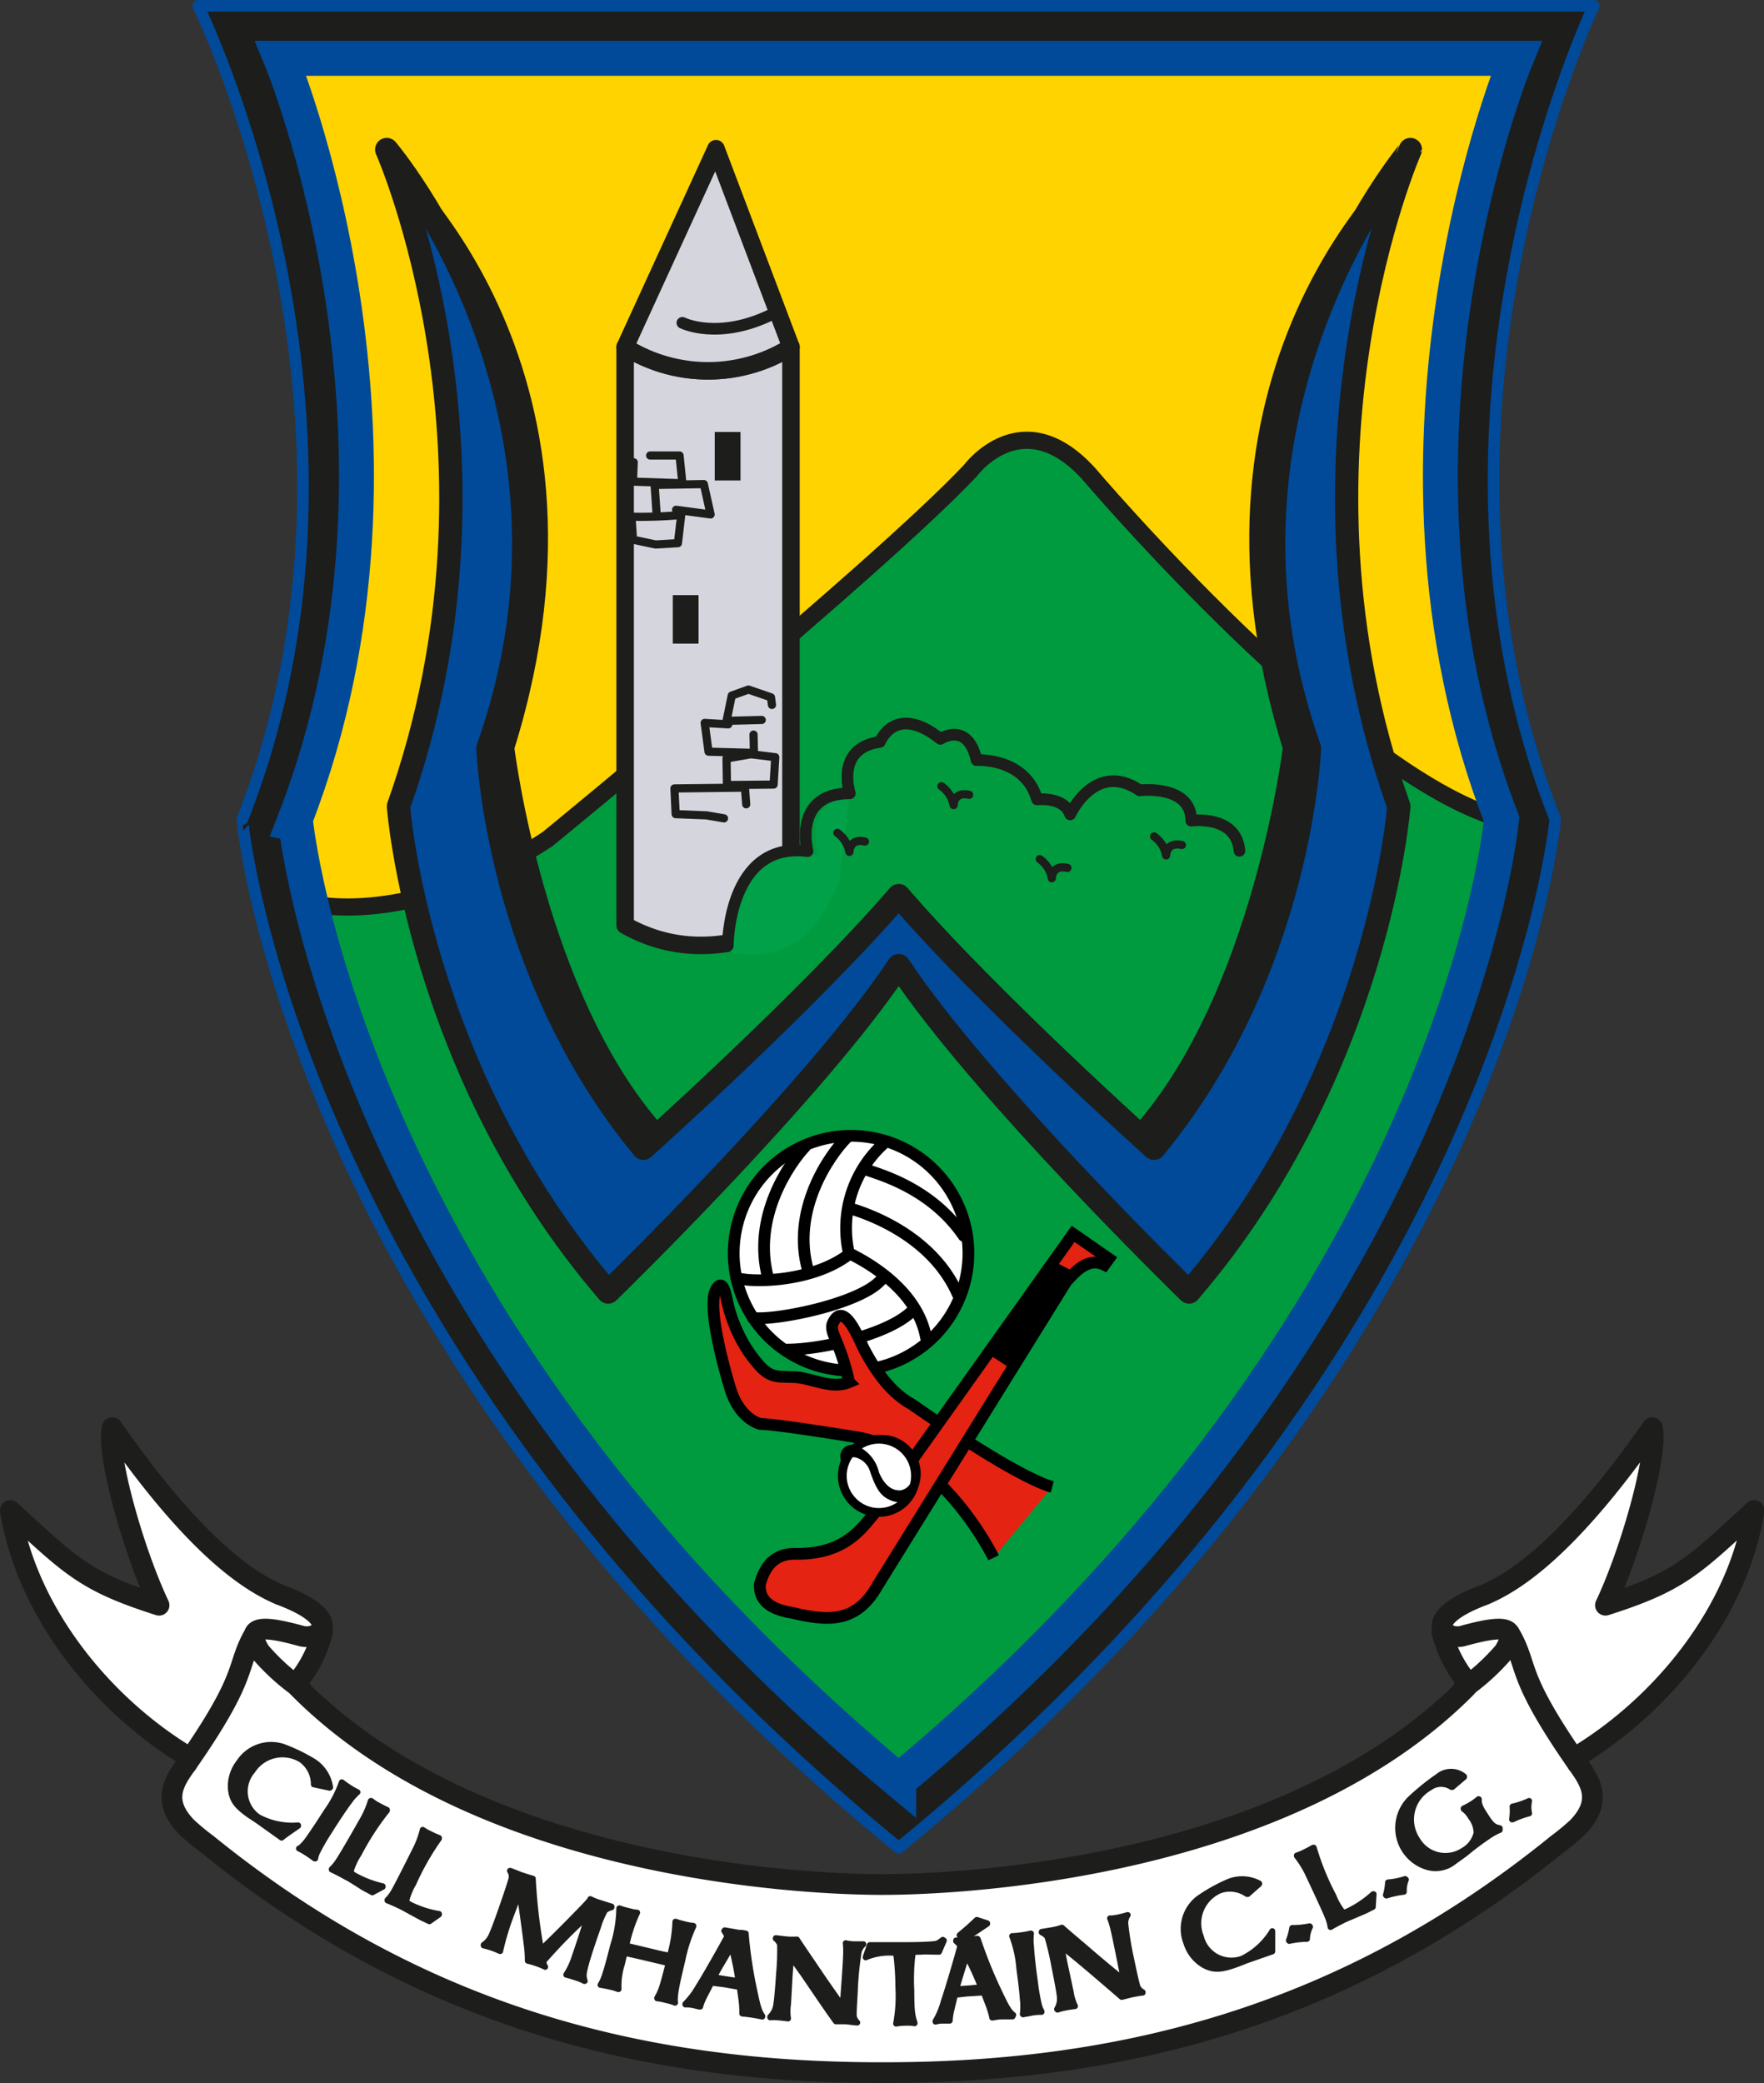
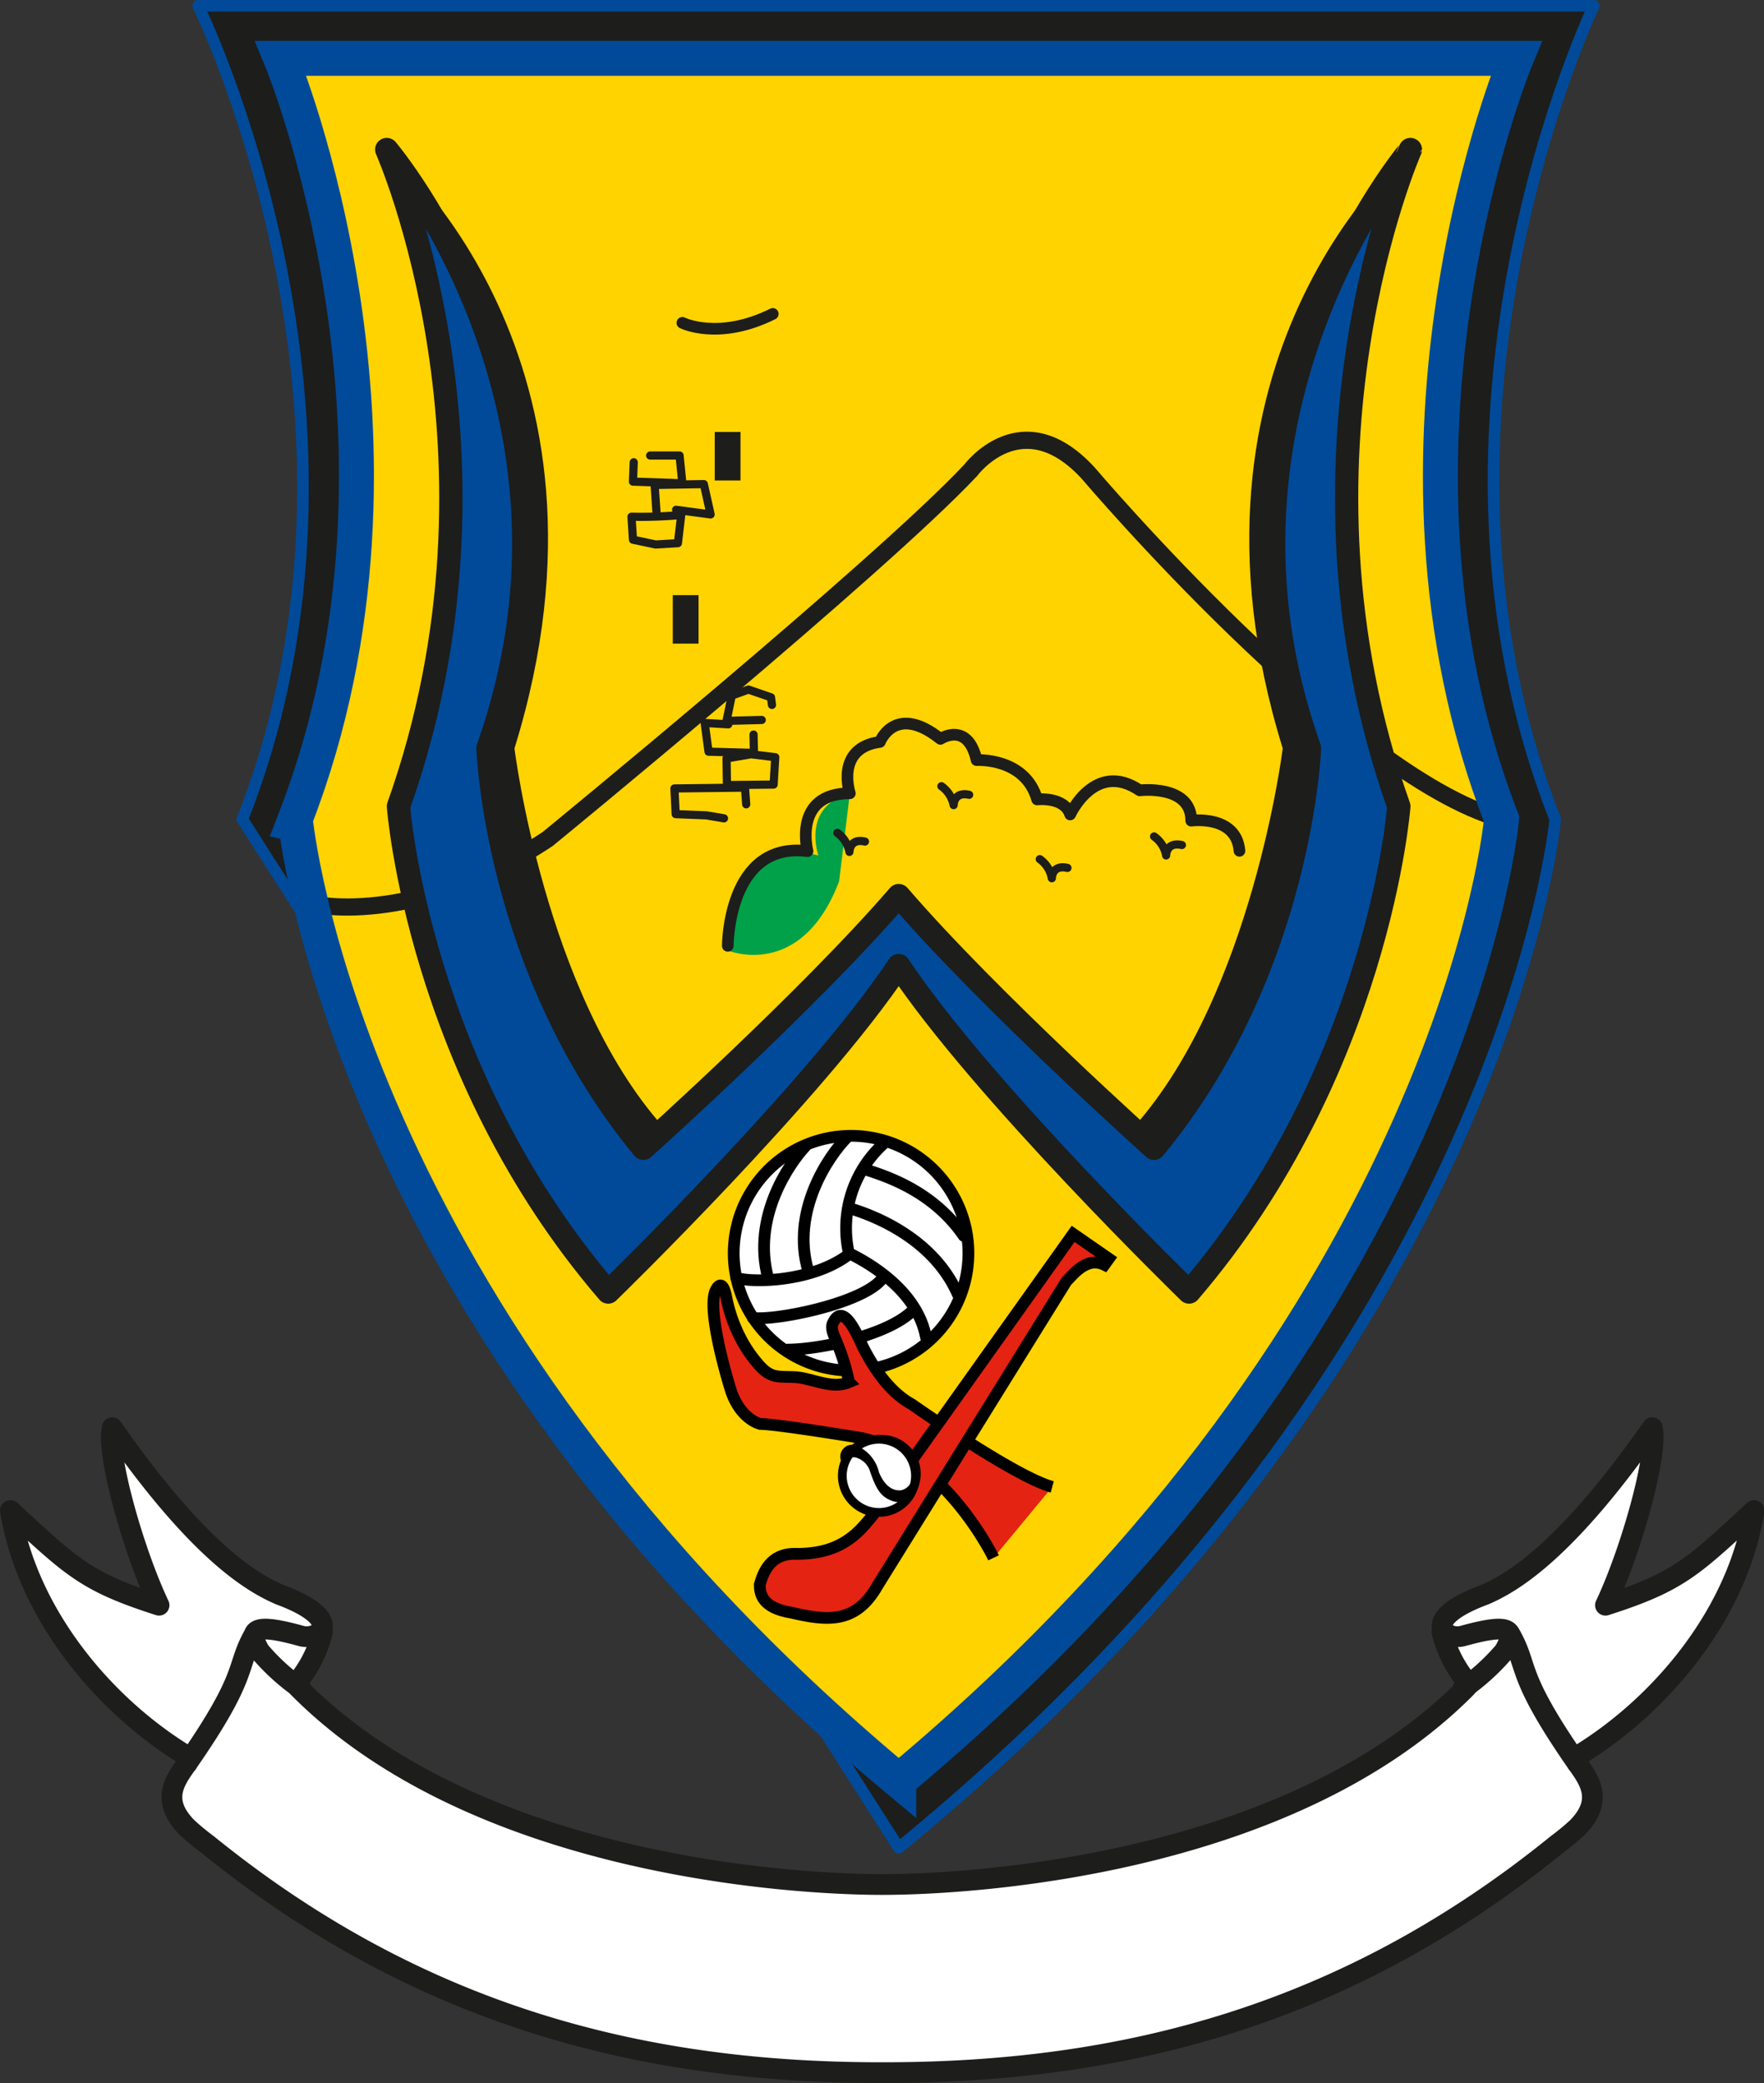
<svg xmlns="http://www.w3.org/2000/svg" id="Layer_1" data-name="Layer 1" viewBox="0 0 213.61 252.15">
  <rect x="0" y="0" width="213.61" height="252.15" fill="#333333" stroke="none" />
  <defs>
    <style>.cls-12{fill:#1d1d1b}.cls-13,.cls-15,.cls-19,.cls-7{stroke-linecap:round;stroke-linejoin:round}.cls-15,.cls-19,.cls-7{fill:none}.cls-13,.cls-15,.cls-19{stroke:#1d1d1b}.cls-18{fill:#fff}.cls-7,.cls-8{stroke:#000;stroke-width:1.42px}.cls-8{fill:#e42313}.cls-13{fill:#d5d6dd;stroke-width:2.12px}.cls-15{stroke-width:1.41px}.cls-19{stroke-width:2.51px}</style>
  </defs>
-   <path d="M108.83 223.67c73.73-60.37 79.5-124.5 79.5-124.5C169.12 50.5 193 .7 193 .7H24s24.56 49.8 5.35 98.47c-.04 0 5.73 64.13 79.48 124.5z" stroke-width="1.4" stroke-linejoin="round" stroke-linecap="round" stroke="#004a99" fill="#1d1d1b" />
+   <path d="M108.83 223.67c73.73-60.37 79.5-124.5 79.5-124.5C169.12 50.5 193 .7 193 .7H24s24.56 49.8 5.35 98.47z" stroke-width="1.4" stroke-linejoin="round" stroke-linecap="round" stroke="#004a99" fill="#1d1d1b" />
  <path d="M108.83 215.56c67.74-56.46 73-116.42 73-116.42-17.64-45.52 1.77-92.08 1.77-92.08H34s19.4 46.56 1.75 92.08c.04 0 5.34 59.96 73.08 116.42z" fill="#ffd300" />
-   <path d="M181.85 99.14s-5.28 60-73 116.42C58 173.22 42.33 128.9 37.67 109.39c0 0 12.18 3.09 28.65-7.83 0 0 40.23-32.92 51.22-44.63 0 0 6.22-8.42 14.26.37 0 0 30.93 36.44 50.05 41.84z" fill="#009b3e" />
  <path d="M37.67 109.39s12.18 3.09 28.65-7.83c0 0 40.23-32.92 51.22-44.63 0 0 6.22-8.42 14.26.37 0 0 30.93 36.44 50 41.84" stroke-width="2.08" stroke="#1d1d1b" fill="none" />
  <path d="M103.09 165.91a14.21 14.21 0 10-14.24-14.21 14.21 14.21 0 0014.24 14.21z" stroke-width="1.42" stroke="#000" fill="#fff" stroke-linejoin="round" stroke-linecap="round" />
  <path class="cls-7" d="M102.57 137.67c-2.23 2.24-6.81 8.94-4.71 16.14m-.37-15.01c-1.88 2-6.46 8.55-4.48 15.89" />
  <path class="cls-7" d="M89.17 154.69c2 .61 9.31.49 13.65-2.87a13.82 13.82 0 014.48-13.65m-16.13 21.36c2.75.36 13.28-1.74 15.63-4.72m-11.42 8.56c3.85 0 12.16-1.74 15.13-4.72m-7.69-6.95c1.48.74 8.19 4.1 9.31 10.18m-9.31-15.64c2.1.62 10 3.23 13.16 10.42m-11.28-15.14c1.73.63 8 2.24 12 8.08" />
  <path class="cls-8" d="M120.32 188.57s-5.9-12.24-16-14.5c0 0-10.27-1.7-12.25-1.7 0 0-2.53-.55-3.66-4.36 0 0-2.81-9-1.81-11.68 0 0 .84-2.11 1.38.85a18.35 18.35 0 001.54 4.49 16.06 16.06 0 002.48 3.67c1.41 1.54 2.3 1.27 4.24 1.36 2.1.11 4.45 1.52 6.58.61a27.12 27.12 0 00-1.53-4.92c-.24-.61-.74-1.53-.45-2.2 1.36-2.95 3.22 2.07 3.82 3.17 1.33 2.54 3.19 5.23 5.76 6.63 0 0 12.38 8.73 17 10" />
  <path class="cls-8" d="M134.28 152.36l-4.33-3-24.17 33.95c-1.58 1.9-3.66 4.9-9.58 4.78-2.94 0-3.78 2.26-4.2 3.73 0 1.15.32 2.82 3.83 3.39 4.29 1 7.8 1.4 10.43-3.27l22.87-36.83c1-1.05 2.55-3 4.61-2z" />
-   <path d="M130 153.93l-2.35-1.23-8.22 11.03 2.87 1.89 7.7-11.69z" />
  <path d="M106.43 183.08a4.43 4.43 0 10-4.43-4.45 4.44 4.44 0 004.43 4.45z" stroke-width="1.06" stroke="#000" fill="#fff" />
  <path d="M102 176.83a1.29 1.29 0 011.64-1.72 4.52 4.52 0 012.67 3.17c.45 1.08 1.3 2.38 2.8 2.26a1.89 1.89 0 001.41-2.48 4.21 4.21 0 00-1.73-3c-1-.59-1.39-1.06-4-.63a4.19 4.19 0 014.43.12 4.54 4.54 0 012 4.92c-.32 1.31-1.53 2.92-3.56 1.9-1-.48-1.51-1.4-2.15-3.23a2.64 2.64 0 00-1.91-1.86 1.77 1.77 0 00-1.6.55z" stroke-width=".28" stroke="#000" />
  <path d="M108.83 116.88c10 15.06 35.16 39.52 35.16 39.52 23-26.8 25.4-58.79 25.4-58.79-15-42.34 1.4-79.51 1.4-79.51S144 49.62 158.57 90.55c0 0-.94 26.82-18.82 48.45 0 0-20-17.9-30.92-30.59C97.89 121.1 77.91 139 77.91 139 60 117.37 59.09 90.55 59.09 90.55 73.65 49.62 46.83 18.1 46.83 18.1s16.49 37.17 1.42 79.51c0 0 2.35 32 25.4 58.79 0 0 25.18-24.46 35.18-39.52z" fill="#004a99" stroke-width="2.82" stroke="#1d1d1b" stroke-linejoin="round" stroke-linecap="round" />
  <path class="cls-12" d="M47.3 18.5s29.64 24.89 15 72.09c0 0 3.63 29.63 17.92 45.72l-2.57 1.84S61.19 121 59.36 89.48c0 0 15.75-32.18-12.06-70.98zm123.03 0s-29.61 24.89-15 72.09c0 0-3.67 29.63-17.92 45.72l2.54 1.84s16.47-17.2 18.3-48.67c.02 0-15.73-32.18 12.08-70.98z" />
-   <path class="cls-13" d="M75.7 112V42a18.9 18.9 0 0020.08 0v69.33s-9.7 6.53-20.08.67z" />
-   <path class="cls-13" d="M95.78 42a18.9 18.9 0 01-20.08 0l11-24z" />
  <path class="cls-12" d="M86.55 52.29h3.12v5.87h-3.12zm-5.08 19.75h3.12v5.87h-3.12z" />
  <path d="M102.91 96.07c-5.91 1.55-3.81 7.48-3.81 7.48-10.7-2.73-10.92 11.52-10.92 11.52s8.84 3.65 13.43-8.38z" fill="#00a148" />
  <path class="cls-15" d="M88.13 114.49s0-12.69 9.66-11.46c0 0-1.83-7 5.12-7 0 0-1.82-5.48 3.64-6.22 0 0 1.83-4.75 7.33-.37 0 0 3.29-2.19 4.38 2.57 0 0 5.87-.36 7.33 4.76 0 0 3.29-.38 4 1.82 0 0 3-6.58 8.42-2.92 0 0 6.24-.74 6.24 3.67 0 0 5.47-.75 5.84 3.65" />
  <path d="M114 95.17a3.67 3.67 0 011.48 2.29s0-1.67 1.88-1.25m-15.96 4.61a3.68 3.68 0 011.46 2.3s0-1.68 1.88-1.25m21.17 2.13a3.59 3.59 0 011.46 2.31s0-1.68 1.89-1.25m10.49-3.81a3.56 3.56 0 011.46 2.3s0-1.68 1.91-1.26M76.74 55.96l-.09 2.34 5.98.2-.34-3.36h-3.56m.76 6.78l-.22-3.22 5.96-.1.82 3.67-4.18-.56m-5.4.84l.18 2.78 2.74.58 2.7-.16.4-3.41a54.63 54.63 0 01-6.02.21zm17.01 22.78l-.12-.92-2.73-.94-2.02.73-.63 3.06 4.26-.11m-4.05.53l-2.86-.17.47 3.48 5.5.15-.05-2.22m-3.22 6.11l-.05-3.22 2.96-.51 2.94.36-.2 3.31-5.65.06zm2.33 2.33l-.15-2.02-8.54.1.15 3.11 3.73.15 2.12.36" stroke-width=".99" stroke="#1d1d1b" fill="none" stroke-linecap="round" stroke-linejoin="round" />
  <path class="cls-15" d="M82.63 39.08S87 41.27 93.58 38" />
  <path d="M108.83 215.56c67.74-56.46 73-116.42 73-116.42-17.64-45.52 1.77-92.08 1.77-92.08H34s19.4 46.56 1.75 92.08c.04 0 5.34 59.96 73.08 116.42z" stroke-width="4.23" fill="none" stroke-linecap="round" stroke="#004a99" />
  <path class="cls-18" d="M106.89 228.12c-11.58 0-49.6-2.49-70.77-23.85l-.31-.42a15.31 15.31 0 003.25-6.34l-.82.37c1.42-.67 1.49-2.68-4.34-4.84-3.54-1.52-10-5.44-20.31-20.22-.76 3.1 2.54 14.87 5.67 21.49-8.93-2.85-10.58-4.63-18-11.46 2 12.36 11.1 23.38 21.09 29.54l.31 1.06c-1.53 2.12-3.23 4.5 0 7.78a28.73 28.73 0 002.42 2c25.46 20.64 52.41 27.66 81.51 27.66h.49c29.1 0 56.05-7 81.51-27.66a28.73 28.73 0 002.42-2c3.2-3.28 1.5-5.66 0-7.78l.31-1.06c10-6.16 19.13-17.18 21.09-29.54-7.42 6.83-9.07 8.61-18 11.46 3.13-6.62 6.42-18.39 5.67-21.49-10.34 14.78-16.77 18.7-20.31 20.22-5.83 2.16-5.76 4.17-4.34 4.84l-.83-.37a15.45 15.45 0 003.26 6.34l-.31.42c-21.17 21.36-59.19 23.85-70.77 23.85z" />
  <path class="cls-19" d="M106.89 228.12c-11.58 0-49.6-2.49-70.77-23.85l-.31-.42a15.31 15.31 0 003.25-6.34l-.82.37c1.42-.67 1.49-2.68-4.34-4.84-3.54-1.52-10-5.44-20.31-20.22-.76 3.1 2.54 14.87 5.67 21.49-8.93-2.85-10.58-4.63-18-11.46 2 12.36 11.1 23.38 21.09 29.54l.31 1.06c-1.53 2.12-3.23 4.5 0 7.78a28.73 28.73 0 002.42 2c25.46 20.64 52.41 27.66 81.51 27.66h.49c29.1 0 56.05-7 81.51-27.66a28.73 28.73 0 002.42-2c3.2-3.28 1.5-5.66 0-7.78l.31-1.06c10-6.16 19.13-17.18 21.09-29.54-7.42 6.83-9.07 8.61-18 11.46 3.13-6.62 6.42-18.39 5.67-21.49-10.34 14.78-16.77 18.7-20.31 20.22-5.83 2.16-5.76 4.17-4.34 4.84l-.83-.37a15.45 15.45 0 003.26 6.34l-.31.42c-21.17 21.36-59.19 23.85-70.77 23.85z" />
  <path class="cls-18" d="M191 213.45c-7.7-11.07-5.76-11.54-8.21-15.75" />
  <path class="cls-19" d="M191 213.45c-7.7-11.07-5.76-11.54-8.21-15.75m-5.65 6.74a26.68 26.68 0 005-4.53c1.79-3 .23-3.33-5.1-1.85a2.82 2.82 0 01-1.7-.18" />
  <path class="cls-18" d="M22.66 213.45c7.7-11.07 5.76-11.54 8.21-15.75" />
  <path class="cls-19" d="M22.66 213.45c7.7-11.07 5.76-11.54 8.21-15.75m5.6 6.74a26.37 26.37 0 01-5-4.53c-1.79-3-.23-3.33 5.1-1.85a2.82 2.82 0 001.7-.18" />
-   <path d="M38 216a3.65 3.65 0 00-1.54-3 4.33 4.33 0 00-5.9 1.37 3.79 3.79 0 00.72 5.59 8.71 8.71 0 004.82 1v.06c-.55.38-1.47 1-2 1.43l-2.72-1.94s-.3-.21-.56-.38l-.57-.37c-1.5-1.07-2.17-1.75-2.3-3.27a4.7 4.7 0 011-3.16 4.63 4.63 0 015.31-1.89 21.35 21.35 0 013.72 1.8 4.44 4.44 0 012 3.12l-.06.05zm-1.73 7.78a6.58 6.58 0 001.21-1.38c.7-1 1.39-2.06 2.05-3.1a13.94 13.94 0 001.86-3.56c.17.12.38.3 1 .7a7.93 7.93 0 00.9.5 6.82 6.82 0 00-1 1.13c-.87 1.18-1.67 2.42-2.45 3.66a24.34 24.34 0 00-1.37 2.36 2.78 2.78 0 00-.3.88h-.06c-.19-.14-.59-.44-1.07-.74a7.67 7.67 0 00-.84-.47zm8.82 5.29l-.89-.48a6.45 6.45 0 01-.59-.36c-.5-.32-1.48-.94-1.66-1-.5-.28-1.27-.69-1.78-.92v-.05a5.29 5.29 0 00.82-1c.62-.92 2.59-4.39 2.78-4.73A11.54 11.54 0 0044.9 218h.06a4.74 4.74 0 00.79.52c.11.06.63.35 1.11.56v.08a31.91 31.91 0 00-3.41 5.25 7.93 7.93 0 00-.95 2c0 .26.08.4.38.58a13 13 0 003.46 1.34v.07zm6.91 3.5l-.92-.43-.61-.33-1.72-.94c-.51-.25-1.31-.62-1.83-.82V230a5.15 5.15 0 00.76-1c.57-1 2.34-4.54 2.51-4.89a11.17 11.17 0 001-2.61 6.11 6.11 0 00.83.47 12 12 0 001.14.51v.07a31.57 31.57 0 00-3.1 5.44 8.08 8.08 0 00-.84 2c0 .26.1.39.42.55a12.26 12.26 0 003.52 1.14v.07zm19.48-2.69a7.45 7.45 0 00.85.36c.22.07 1.44.47 1.72.54v.1a2.09 2.09 0 00-.79.37 9.66 9.66 0 00-.84 2c-.47 1.36-1.41 4-1.67 5.34a2.09 2.09 0 00.06 1.21h-.06a4.53 4.53 0 00-.86-.36c-.43-.15-.87-.29-1.32-.4a8.86 8.86 0 001-2.13c.48-1.38 1.22-3.63 1.62-5a65.07 65.07 0 00-5.36 5.46 1.11 1.11 0 00.19.72 8.32 8.32 0 00-1-.41 8.78 8.78 0 00-1.11-.33 14.67 14.67 0 00-.08-1.52c-.22-1.89-.74-5.6-.92-6.74-.42 1.12-.44 1.19-1 2.66a32.24 32.24 0 00-1.34 4.43c-.24-.09-.58-.26-1-.4s-.78-.23-1-.28v-.08a2.73 2.73 0 001-1.27c.34-.73 1.09-2.87 1.37-3.69.09-.26.83-2.39 1-3.06a1.23 1.23 0 00-.19-.94h.05l1.25.49c.41.14 1.09.36 1.47.46a68.45 68.45 0 001 8.59c2.11-2.05 2.79-2.73 5-5 .46-.47.73-.78 1-1.1zm3.84 7.84a8.61 8.61 0 00-.41 3.06h-.06a5.88 5.88 0 00-1-.29c-.51-.12-1-.2-1.13-.22a5.36 5.36 0 00.51-1.12c.39-1.18.69-2.38 1-3.59a15.88 15.88 0 00.76-4.56 11.6 11.6 0 001.28.36 4 4 0 00.89.16 18.42 18.42 0 00-1.32 4l3.84.92c.58.14 1.1.25 1.43.3a16.36 16.36 0 00.67-4.12h.06a6.38 6.38 0 001 .29 6.12 6.12 0 001.12.21v.06a19 19 0 00-1.32 4.07c-.73 3.06-1 4.29-.89 5.18a7.91 7.91 0 00-1.17-.34 5.33 5.33 0 00-1-.19v-.06c.51-.81.71-1.58 1.38-4.2l-2.71-.64c-.42-.11-2.25-.51-2.62-.6zm16.99 6.39c-.25-.05-.62-.13-1.2-.22s-.94-.12-1.23-.15v-.06a10.15 10.15 0 00-.09-1.55c-.18-1.31-.2-1.46-.21-1.6l-1.67-.29c-.36-.07-1.39-.17-1.77-.24-.16.33-.93 1.78-1.06 2.09a7.22 7.22 0 00-.29.81h-.06c-.16 0-.54-.14-1-.21a4.16 4.16 0 00-.74-.05v-.06a9.7 9.7 0 001.58-2.09c1.07-1.68 3.47-6 3.48-6.06s0-.17-.35-.7l.06-.07 1.73.3c.25 0 .43 0 .82.09v.07a53.79 53.79 0 001 6.7c.42 2 .59 2.64 1 3.21zm-5.84-4.78c.45.1 1.15.2 1.63.28.88.13 1 .15 1.32.17a38.07 38.07 0 00-.84-4.12c-.58 1.02-1.58 2.63-2.11 3.67zm15.99-4.1a5.45 5.45 0 00.91.12h1.18a1.77 1.77 0 00-.57.94 41.61 41.61 0 00-.45 4.32c0 .59-.2 3.13-.13 3.5a1.46 1.46 0 00.41.72c-.21 0-1.27-.14-1.4-.15h-1.19C100 243 98.43 240.65 97.3 239c-.24-.34-1.29-1.79-1.49-2.11-.08.85-.18 2-.22 2.89l-.16 2.83a5.79 5.79 0 000 1.73c-.72-.1-1.17-.13-1.28-.14a4.66 4.66 0 00-.88 0v-.07a2.48 2.48 0 00.73-1.5c.1-.56.22-2 .34-3.77a30.81 30.81 0 00.12-3.49 1.61 1.61 0 00-.52-.7v-.06c.11 0 1.16.14 1.47.16a8.58 8.58 0 001.09 0c.22.35.39.61 1.94 2.89 1.24 1.83 1.66 2.46 3.6 5.19.46-6.2.47-6.75.37-7.63zm11.25 1.03c-1.09 0-1.57-.06-2.2 0-.88 0-.89.06-1 .25a25.72 25.72 0 00-.15 4.45c0 2.68.13 3.06.39 3.9v.06a4.35 4.35 0 00-1.05-.06 6.37 6.37 0 00-1.19.1 18.54 18.54 0 00.27-4.45 32.73 32.73 0 00-.25-3.93c0-.15-.11-.2-.41-.2a7.32 7.32 0 00-3.29.56v-.05l.5-1.44h4.29c2 0 2.93-.07 3.39-.11s.59-.08 1.16-.53l.13.09zm8.9 7.83h-1.22c-.58 0-.94.11-1.24.14v-.05a11.92 11.92 0 00-.45-1.48l-.58-1.51-1.69.11c-.37 0-1.39.15-1.78.17-.08.36-.49 1.95-.54 2.28a6.93 6.93 0 00-.1.85h-1a4.28 4.28 0 00-.73.12v-.05a9.45 9.45 0 001-2.4c.65-1.88 2-6.63 2-6.7s0-.16-.5-.6v-.08l1.75-.1c.26 0 .43-.06.82-.11l.06.06a55 55 0 002.54 6.29c.88 1.86 1.18 2.42 1.75 2.88zm-6.79-3.31c.46 0 1.17-.07 1.65-.1.89-.08 1-.09 1.32-.14a37 37 0 00-1.76-3.82c-.33 1.13-.92 2.93-1.21 4.06zm.38-6.52s.09-.07.09-.09c1.21-1 1.33-1.16 2-1.77l1.25.41v.07l-2.72 1.82zm7.65 9.55a7.06 7.06 0 000-1.83c-.08-1.19-.26-2.48-.42-3.7a14.1 14.1 0 00-.87-3.92 12.21 12.21 0 001.23-.12 8.79 8.79 0 001-.19h.06a6.64 6.64 0 000 1.51c.09 1.46.28 2.92.48 4.37a25.52 25.52 0 00.46 2.69 3.16 3.16 0 00.34.87v.05c-.23 0-.74 0-1.3.12s-.66.12-.94.18zm10.65-11.58a7.22 7.22 0 00.92-.13c.33-.07.64-.15 1.14-.29a1.77 1.77 0 00-.29 1.06 39.85 39.85 0 00.71 4.29c.12.58.64 3.07.8 3.41a1.48 1.48 0 00.59.58v.06c-.21 0-1.25.2-1.38.23l-1.16.29c-1.64-1.42-3.77-3.25-5.3-4.52-.32-.27-1.72-1.39-2-1.64.14.84.36 2 .55 2.84l.59 2.77a5.69 5.69 0 00.51 1.66c-.73.09-1.17.18-1.27.2a7.29 7.29 0 00-.85.23l-.06-.06a2.45 2.45 0 00.32-1.63c-.06-.57-.32-1.95-.68-3.73a31.67 31.67 0 00-.81-3.4 1.77 1.77 0 00-.69-.54v-.06l1.46-.24a8.92 8.92 0 001-.27c.3.28.54.49 2.65 2.28 1.67 1.44 2.24 1.93 4.84 4.05-1.21-6.11-1.34-6.63-1.67-7.46zm16.6-2.96h-.1a3.63 3.63 0 00-3.28-.43 4.33 4.33 0 00-2.29 5.61 3.8 3.8 0 005 2.64 8.76 8.76 0 003.64-3.33v2.46l-3.15 1.1-.63.25-.63.24c-1.74.61-2.69.76-4 0a4.74 4.74 0 01-2-2.61 4.62 4.62 0 011.53-5.42 20.48 20.48 0 013.61-2 4.39 4.39 0 013.68.21v.06zm7.54 3.97a3.54 3.54 0 00-.37 1.46 10.84 10.84 0 00-2.15.25l-.05-.06a7.35 7.35 0 00.41-1.51 10 10 0 002.11-.21zm7.6-2.41l-.91.46-.63.27-1.81.77c-.51.25-1.29.65-1.77.94a5 5 0 00-.34-1.23c-.4-1-2.12-4.64-2.29-5a11.64 11.64 0 00-1.45-2.38v-.06a5.29 5.29 0 00.88-.36c.11-.05.64-.31 1.1-.58h.07a31.06 31.06 0 002.36 5.8 7.83 7.83 0 001.06 1.9c.19.18.37.16.69 0a12.76 12.76 0 003.08-2.07h.06zm4.01-3.3A3.44 3.44 0 00170 229a10.88 10.88 0 00-2.12.46l-.06-.06a7 7 0 00.26-1.54 9.22 9.22 0 002.08-.41zm5.62-11.21h-.1a2.32 2.32 0 00-2.66.09 4.4 4.4 0 00-1.5 6.27 3.94 3.94 0 005.59 1.32 3.32 3.32 0 001.6-2.12 3.15 3.15 0 00-.68-1.9 3 3 0 00-.88-1v-.07a7.56 7.56 0 00.89-.47 6.29 6.29 0 00.9-.65h.05c0 .42 0 .8.72 1.87.89 1.42 1.14 1.48 1.81 1.64v.22a7 7 0 00-1.12.58 33.68 33.68 0 00-3 2.23c-.44.34-.91.66-1.38 1a3.58 3.58 0 01-3.32.66 4.94 4.94 0 01-2-8.25 29.12 29.12 0 013.35-2.7 2.46 2.46 0 013.15 0v.07zm9.3 1.68a3.52 3.52 0 000 1.51 10.85 10.85 0 00-2 .73h-.07a7.1 7.1 0 00.06-1.56 9.81 9.81 0 002-.68z" stroke-width=".71" stroke="#1d1d1b" stroke-linecap="round" stroke-linejoin="round" fill="#1d1d1b" />
</svg>